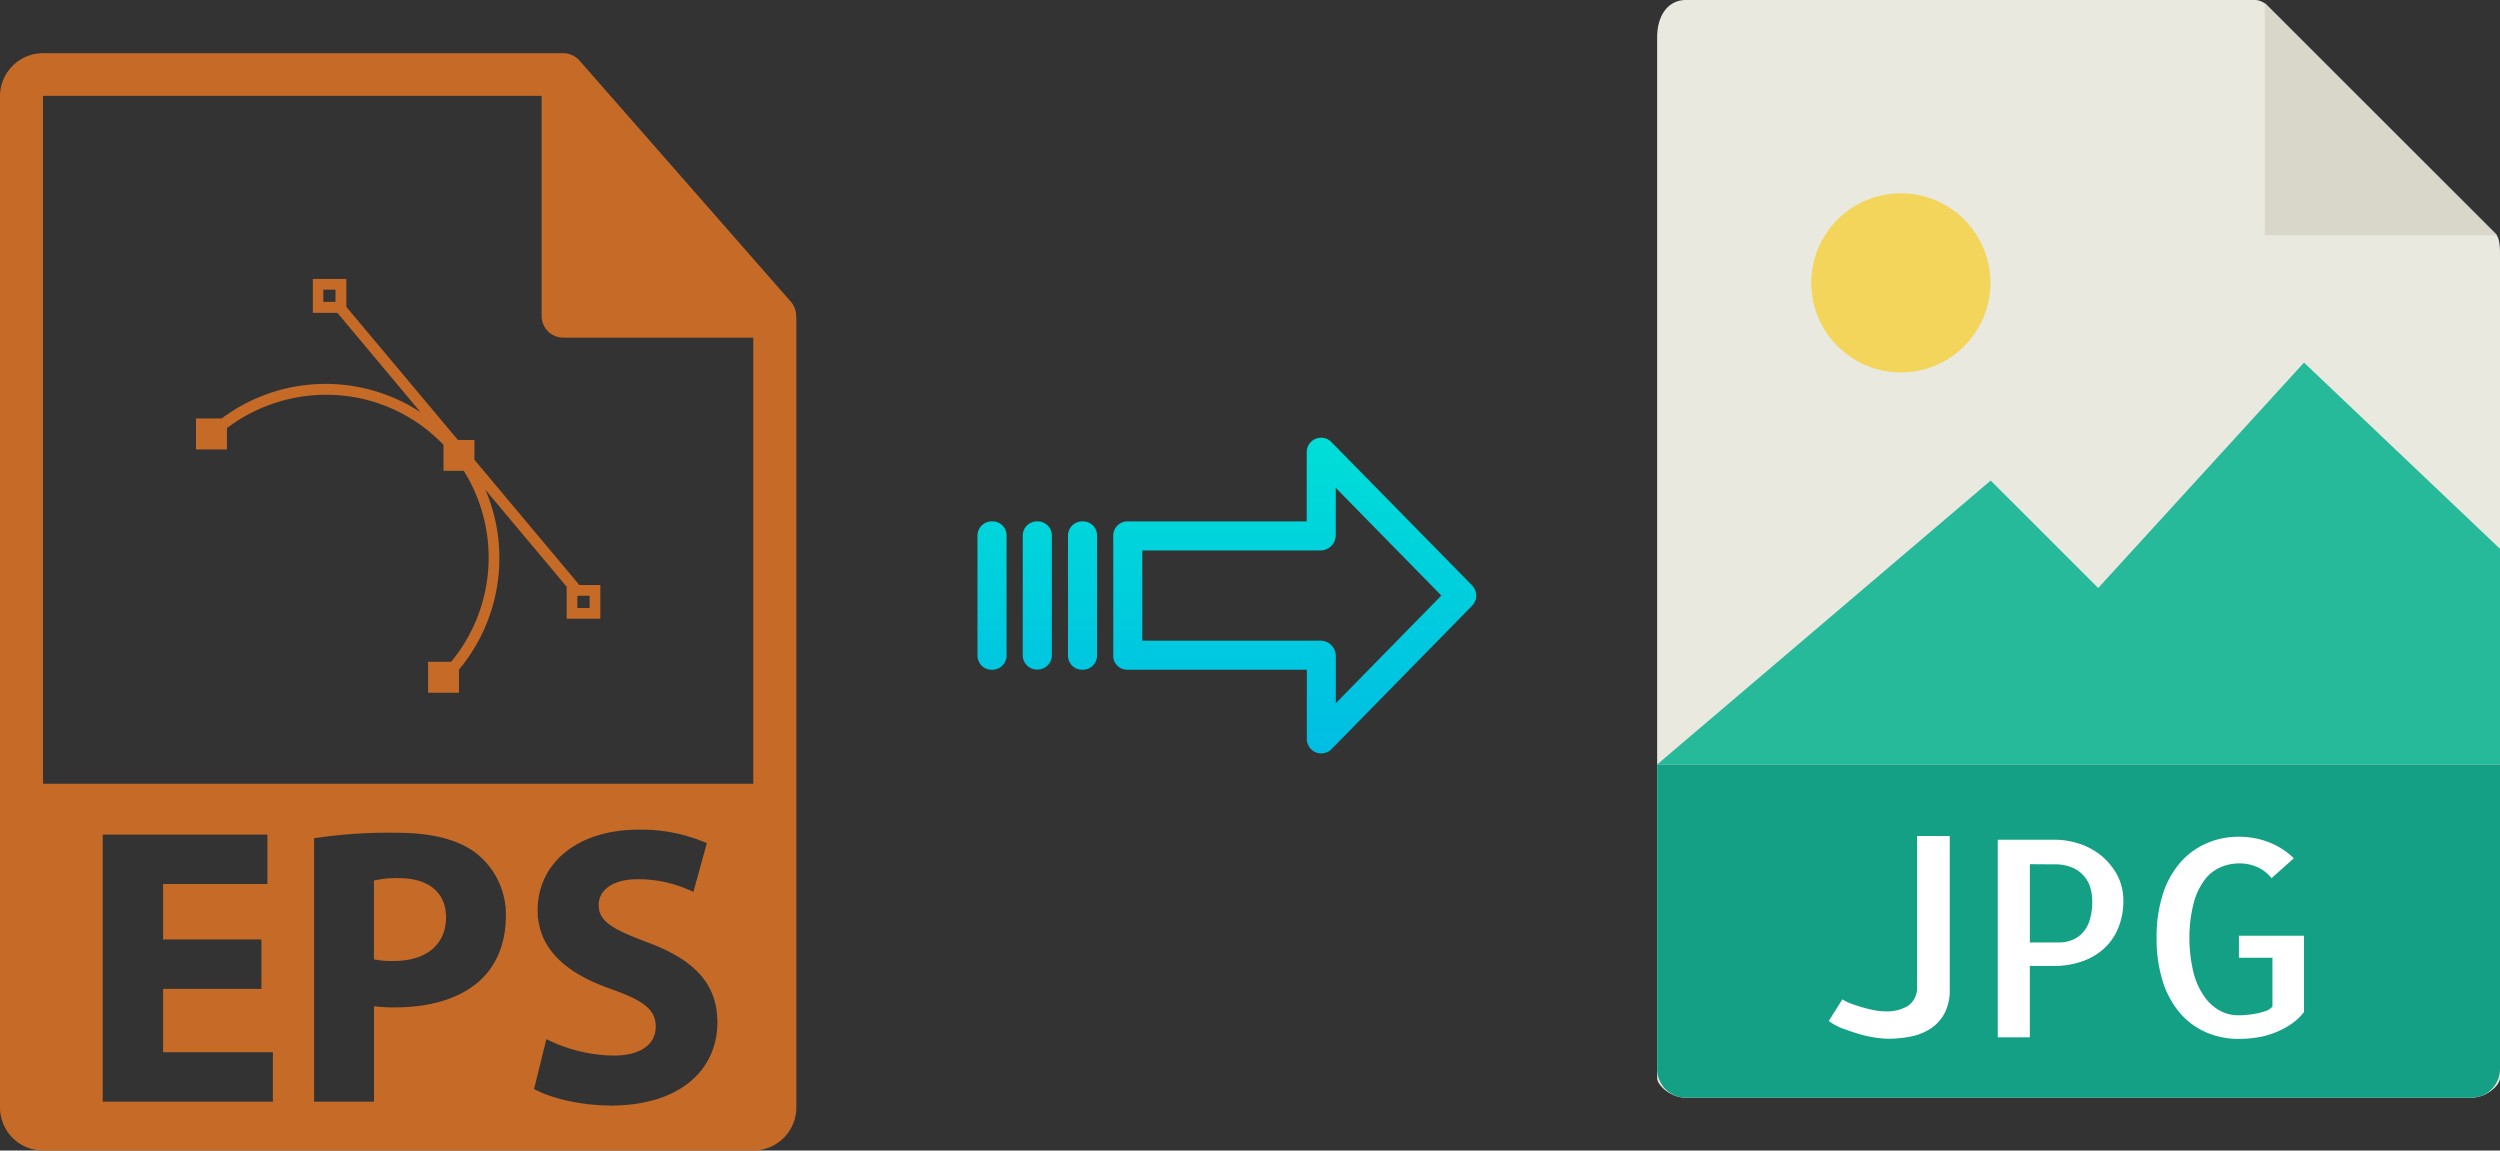
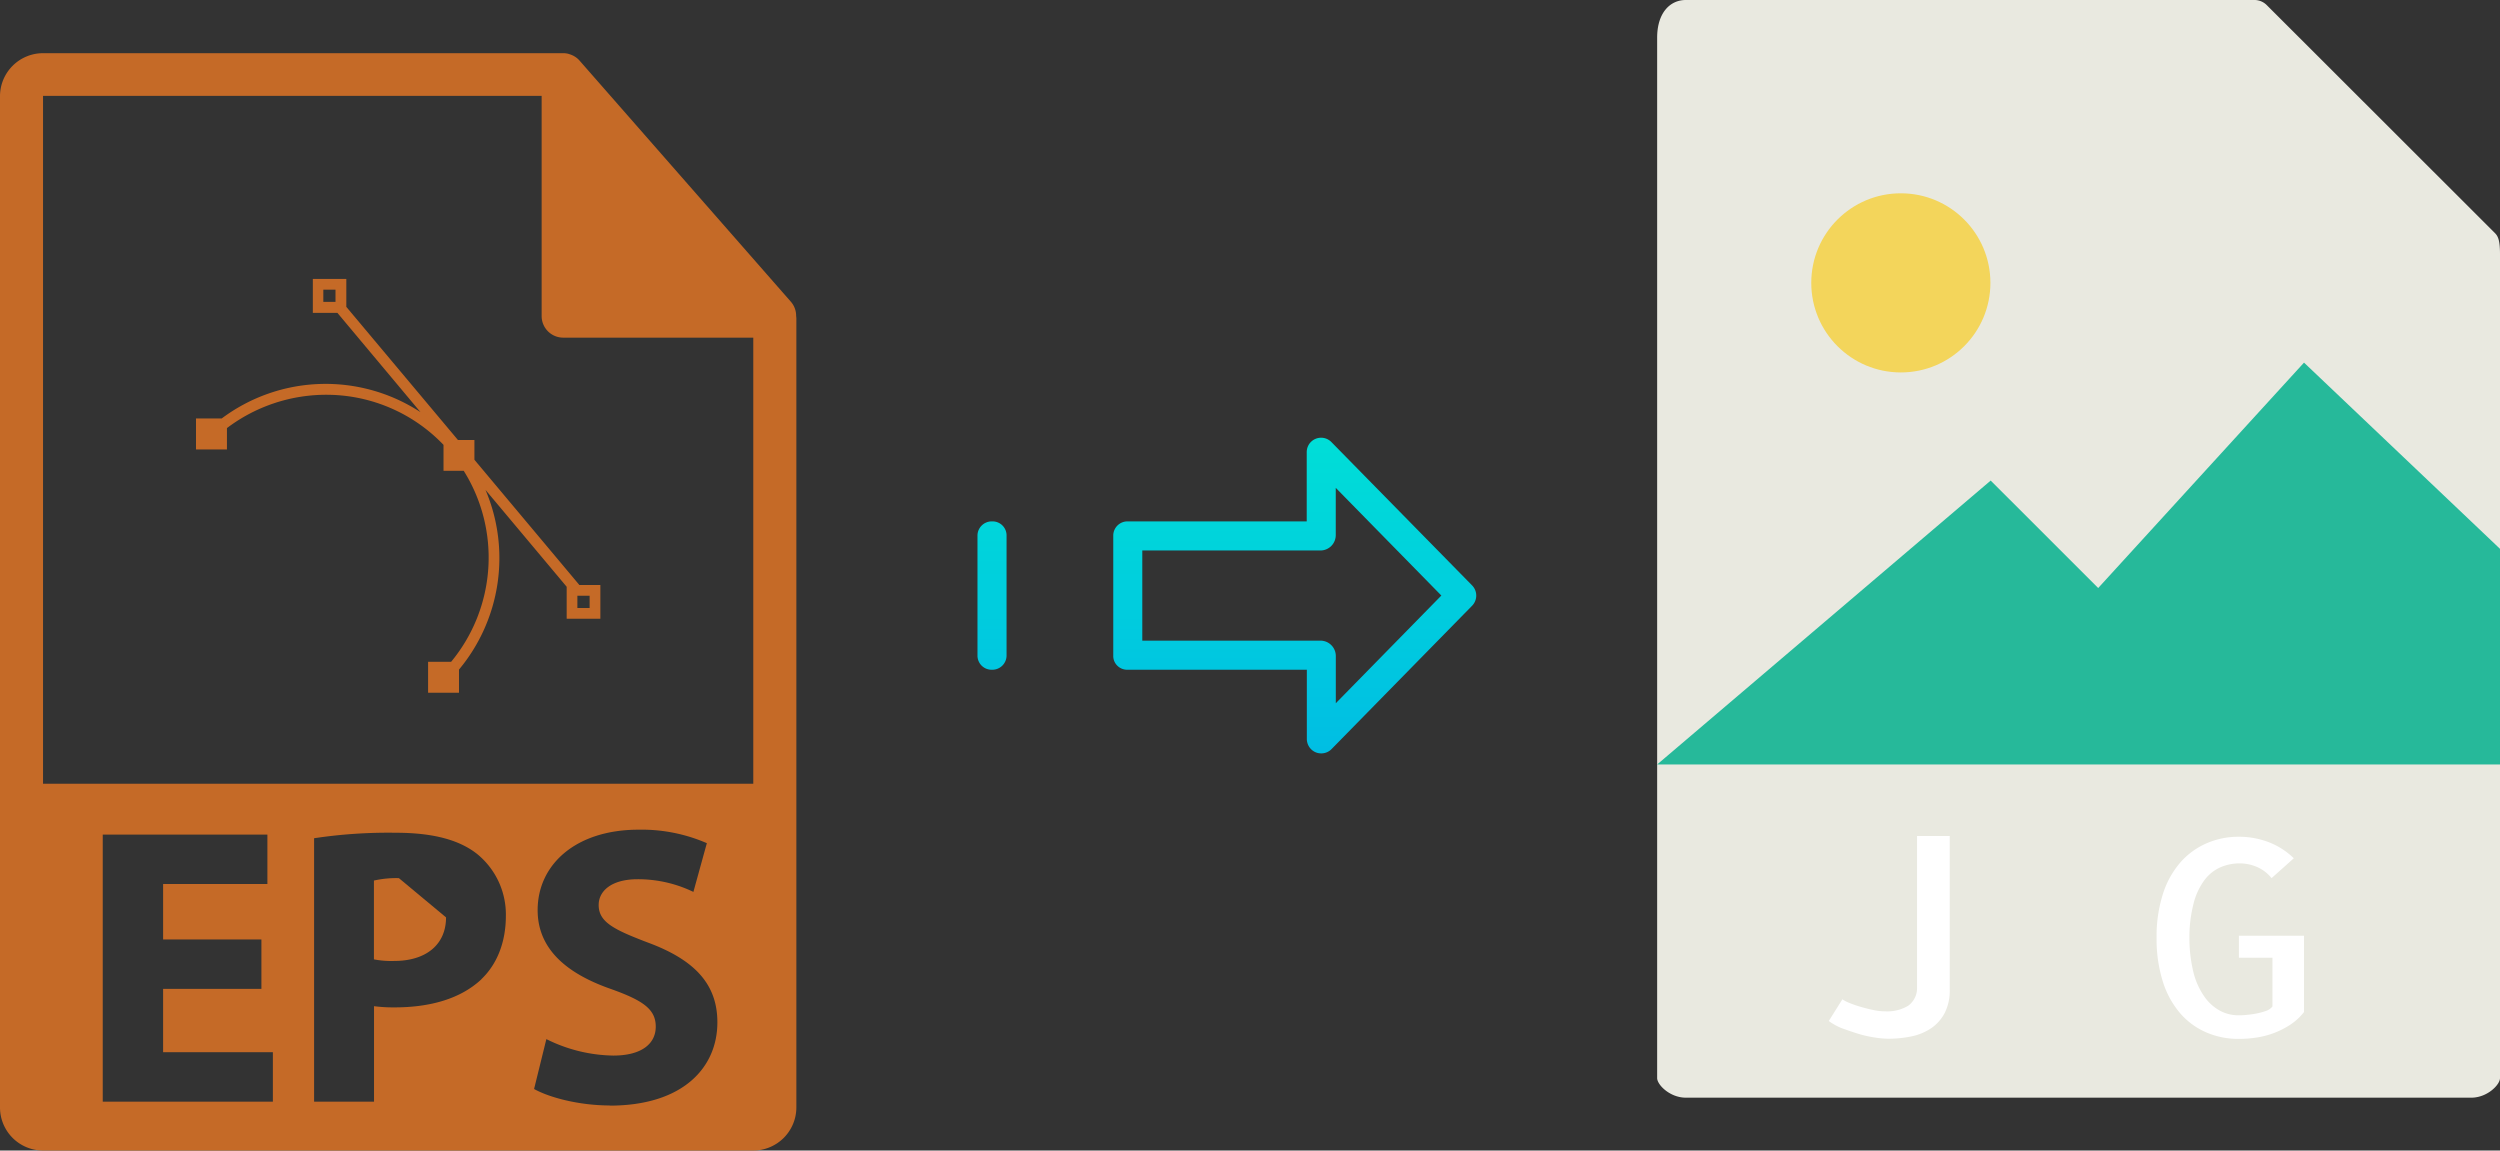
<svg xmlns="http://www.w3.org/2000/svg" xmlns:xlink="http://www.w3.org/1999/xlink" viewBox="0 0 455.51 209.63">
  <rect x="0" y="0" width="455.51" height="209.63" fill="#333333" stroke="none" />
  <defs>
    <style>.cls-1{fill:#e9e9e0;}.cls-2{fill:#d9d7ca;}.cls-3{fill:#f3d55b;}.cls-4{fill:#26b99a;}.cls-5{fill:#14a085;}.cls-6{fill:#fff;}.cls-7{fill:#c56a27;}.cls-8{fill:url(#linear-gradient);}.cls-9{fill:url(#linear-gradient-2);}.cls-10{fill:url(#linear-gradient-3);}.cls-11{fill:url(#linear-gradient-4);}</style>
    <linearGradient id="linear-gradient" x1="235.89" y1="136.92" x2="235.89" y2="17.71" gradientTransform="matrix(1, 0, 0, -1, 0, 186.59)" gradientUnits="userSpaceOnUse">
      <stop offset="0" stop-color="#00efd1" />
      <stop offset="1" stop-color="#00acea" />
    </linearGradient>
    <linearGradient id="linear-gradient-2" x1="197.24" y1="136.92" x2="197.24" y2="17.71" xlink:href="#linear-gradient" />
    <linearGradient id="linear-gradient-3" x1="188.99" y1="136.92" x2="188.99" y2="17.71" xlink:href="#linear-gradient" />
    <linearGradient id="linear-gradient-4" x1="180.75" y1="136.92" x2="180.75" y2="17.71" xlink:href="#linear-gradient" />
  </defs>
  <title>eps to jpg</title>
  <g id="Layer_2" data-name="Layer 2">
    <g id="Layer_5_Image" data-name="Layer 5 Image">
      <path class="cls-1" d="M410.81,0H307.16c-2.88,0-5.22,2.34-5.22,6.88V196.43c0,1.23,2.34,3.57,5.22,3.57H450.29c2.88,0,5.22-2.34,5.22-3.57V46.35c0-2.49-.33-3.29-.92-3.88L413,.92A3.15,3.15,0,0,0,410.81,0Z" />
-       <polygon class="cls-2" points="412.65 0.54 412.65 42.86 454.97 42.86 412.65 0.54" />
      <circle class="cls-3" cx="346.34" cy="51.54" r="16.32" />
      <polygon class="cls-4" points="301.94 139.29 341.23 139.29 455.51 139.29 455.51 100 419.8 66.07 382.3 107.14 362.71 87.56 301.94 139.29" />
-       <path class="cls-5" d="M450.29,200H307.16a5.23,5.23,0,0,1-5.22-5.23V139.29H455.51v55.48A5.23,5.23,0,0,1,450.29,200Z" />
      <path class="cls-6" d="M355.25,152.32v28a8.93,8.93,0,0,1-.93,4.27,7.61,7.61,0,0,1-2.49,2.78,10,10,0,0,1-3.59,1.47,20.51,20.51,0,0,1-4.18.42,16.65,16.65,0,0,1-2.51-.23,20.75,20.75,0,0,1-3-.68c-1-.31-2-.66-2.95-1a10.69,10.69,0,0,1-2.39-1.32l2.48-3.95a6.9,6.9,0,0,0,1.4.71c.6.24,1.26.47,2,.68s1.46.4,2.24.56a10.34,10.34,0,0,0,2.2.24,7.43,7.43,0,0,0,4.12-1,3.94,3.94,0,0,0,1.64-3.39V152.32Z" />
-       <path class="cls-6" d="M369.85,189H364v-36h10.35a14.58,14.58,0,0,1,4.54.74,12.47,12.47,0,0,1,4,2.19,11.68,11.68,0,0,1,2.89,3.54,9.84,9.84,0,0,1,1.1,4.67,12.69,12.69,0,0,1-.93,4.95,10.33,10.33,0,0,1-2.59,3.74,11.53,11.53,0,0,1-4,2.34,15.2,15.2,0,0,1-5.17.83h-4.35v13Zm0-31.54v14.26h5.37a6.27,6.27,0,0,0,2.12-.37,5.2,5.2,0,0,0,1.93-1.2,5.8,5.8,0,0,0,1.42-2.31,11.25,11.25,0,0,0,.53-3.69,10,10,0,0,0-.24-2,5.77,5.77,0,0,0-3.13-3.95,7.88,7.88,0,0,0-3.61-.71Z" />
      <path class="cls-6" d="M419.8,170.49V184.4a10.58,10.58,0,0,1-2.52,2.32,15.34,15.34,0,0,1-6.1,2.32,21,21,0,0,1-3.25.25,14.64,14.64,0,0,1-5.93-1.18,13.25,13.25,0,0,1-4.74-3.46,16.36,16.36,0,0,1-3.17-5.76,25.67,25.67,0,0,1-1.15-8,25.34,25.34,0,0,1,1.15-8,16.26,16.26,0,0,1,3.17-5.74,13.51,13.51,0,0,1,4.77-3.49,14.51,14.51,0,0,1,5.9-1.2,15.1,15.1,0,0,1,5.47,1,13.48,13.48,0,0,1,4.54,2.92L413.89,160a7,7,0,0,0-2.69-2.05,8.06,8.06,0,0,0-3.12-.64,8.78,8.78,0,0,0-3.45.69,7.3,7.3,0,0,0-2.93,2.31,12,12,0,0,0-2,4.23,24.64,24.64,0,0,0-.78,6.34,26.46,26.46,0,0,0,.75,6.35,13.23,13.23,0,0,0,2,4.39,8.23,8.23,0,0,0,2.83,2.54,7,7,0,0,0,3.35.83c.35,0,.83,0,1.44-.07a15.89,15.89,0,0,0,1.8-.25,10.72,10.72,0,0,0,1.73-.46,2.48,2.48,0,0,0,1.23-.83v-8.88h-6.11v-4H419.8Z" />
    </g>
    <g id="Layer_2-2" data-name="Layer 2">
      <path class="cls-7" d="M145.06,57.55a3.89,3.89,0,0,0-.93-2.54L105.56,11l0,0a3.79,3.79,0,0,0-.78-.66l-.25-.15a4.41,4.41,0,0,0-.78-.32l-.21-.07a3.82,3.82,0,0,0-.9-.11H7.84A7.85,7.85,0,0,0,0,17.47V201.78a7.85,7.85,0,0,0,7.84,7.85H137.25a7.86,7.86,0,0,0,7.85-7.85V58C145.1,57.85,145.07,57.7,145.06,57.55ZM49.72,200.73h-31V152.07h30v9h-19v10.1H47.63v9H29.72v11.55h20v9Zm38-22.31c-3.76,3.54-9.32,5.13-15.82,5.13a26.73,26.73,0,0,1-3.75-.22v17.4H57.23v-48a90.92,90.92,0,0,1,14.87-1c6.79,0,11.62,1.3,14.87,3.9a14.21,14.21,0,0,1,5.2,11.26C92.17,171.64,90.58,175.68,87.7,178.42Zm23.38,23c-5.56,0-11-1.44-13.79-3l2.24-9.09a28.17,28.17,0,0,0,12.2,3c5.06,0,7.73-2.09,7.73-5.27s-2.31-4.77-8.16-6.86c-8.09-2.82-13.36-7.29-13.36-14.37,0-8.3,6.94-14.66,18.41-14.66a29.8,29.8,0,0,1,12.42,2.46l-2.45,8.88a23.14,23.14,0,0,0-10.18-2.31c-4.77,0-7.08,2.16-7.08,4.69,0,3.11,2.74,4.48,9,6.86,8.59,3.18,12.63,7.65,12.63,14.51C130.72,194.52,124.43,201.45,111.08,201.45ZM7.84,142.8V17.47H98.69V57.6a3.93,3.93,0,0,0,3.93,3.92h34.63V142.8Z" />
-       <path class="cls-7" d="M72.68,160a18.44,18.44,0,0,0-4.55.44v14.36a16.58,16.58,0,0,0,3.68.29c5.85,0,9.46-3,9.46-7.94C81.27,162.69,78.16,160,72.68,160Z" />
+       <path class="cls-7" d="M72.68,160a18.44,18.44,0,0,0-4.55.44v14.36a16.58,16.58,0,0,0,3.68.29c5.85,0,9.46-3,9.46-7.94Z" />
      <path class="cls-7" d="M105.54,106.56,86.44,83.77v-3.6h-3L63.1,55.91V50.82H57V57h4.47L76.62,75.1a31.59,31.59,0,0,0-36.23,1.15H35.71v5.64h5.64V78a30,30,0,0,1,18.46-6.07,29.54,29.54,0,0,1,20.88,9,1.42,1.42,0,0,0,.12.13v4.72h3.68a29.79,29.79,0,0,1-2.29,34.8H78v5.64h5.63V122a31.74,31.74,0,0,0,4.83-32.74l14.79,17.65v5.83h6.14v-6.15h-3.84ZM58.91,52.78h2.22V55H58.91Zm48.52,58H105.2v-2.23h2.23Z" />
    </g>
    <g id="Layer_3" data-name="Layer 3">
      <path class="cls-8" d="M242.59,80.55a2.62,2.62,0,0,0-4.5,1.85V95h-32.6a2.59,2.59,0,0,0-2.65,2.54v0l0,22a2.47,2.47,0,0,0,.78,1.79,2.56,2.56,0,0,0,1.87.7h32.62v12.59a2.65,2.65,0,0,0,1.63,2.46,2.57,2.57,0,0,0,1,.19,2.6,2.6,0,0,0,1.88-.79l25.6-26.11a2.65,2.65,0,0,0,0-3.71Zm.8,47.58v-8.62a2.8,2.8,0,0,0-2.7-2.78H208.13V100.3h32.55a2.8,2.8,0,0,0,2.7-2.78V88.89l19.24,19.62Z" />
-       <path class="cls-9" d="M197.24,95h0a2.6,2.6,0,0,0-2.65,2.54v21.93a2.57,2.57,0,0,0,2.58,2.56h.07a2.6,2.6,0,0,0,2.65-2.54V97.55A2.55,2.55,0,0,0,197.31,95Z" />
-       <path class="cls-10" d="M189,95h0a2.59,2.59,0,0,0-2.65,2.54v0l0,21.89a2.58,2.58,0,0,0,2.59,2.56H189a2.59,2.59,0,0,0,2.65-2.54v0l0-21.89A2.57,2.57,0,0,0,189.06,95Z" />
      <path class="cls-11" d="M180.75,95h0a2.6,2.6,0,0,0-2.65,2.54v21.93a2.57,2.57,0,0,0,2.58,2.56h.07a2.6,2.6,0,0,0,2.65-2.54V97.55A2.55,2.55,0,0,0,180.82,95Z" />
    </g>
  </g>
</svg>